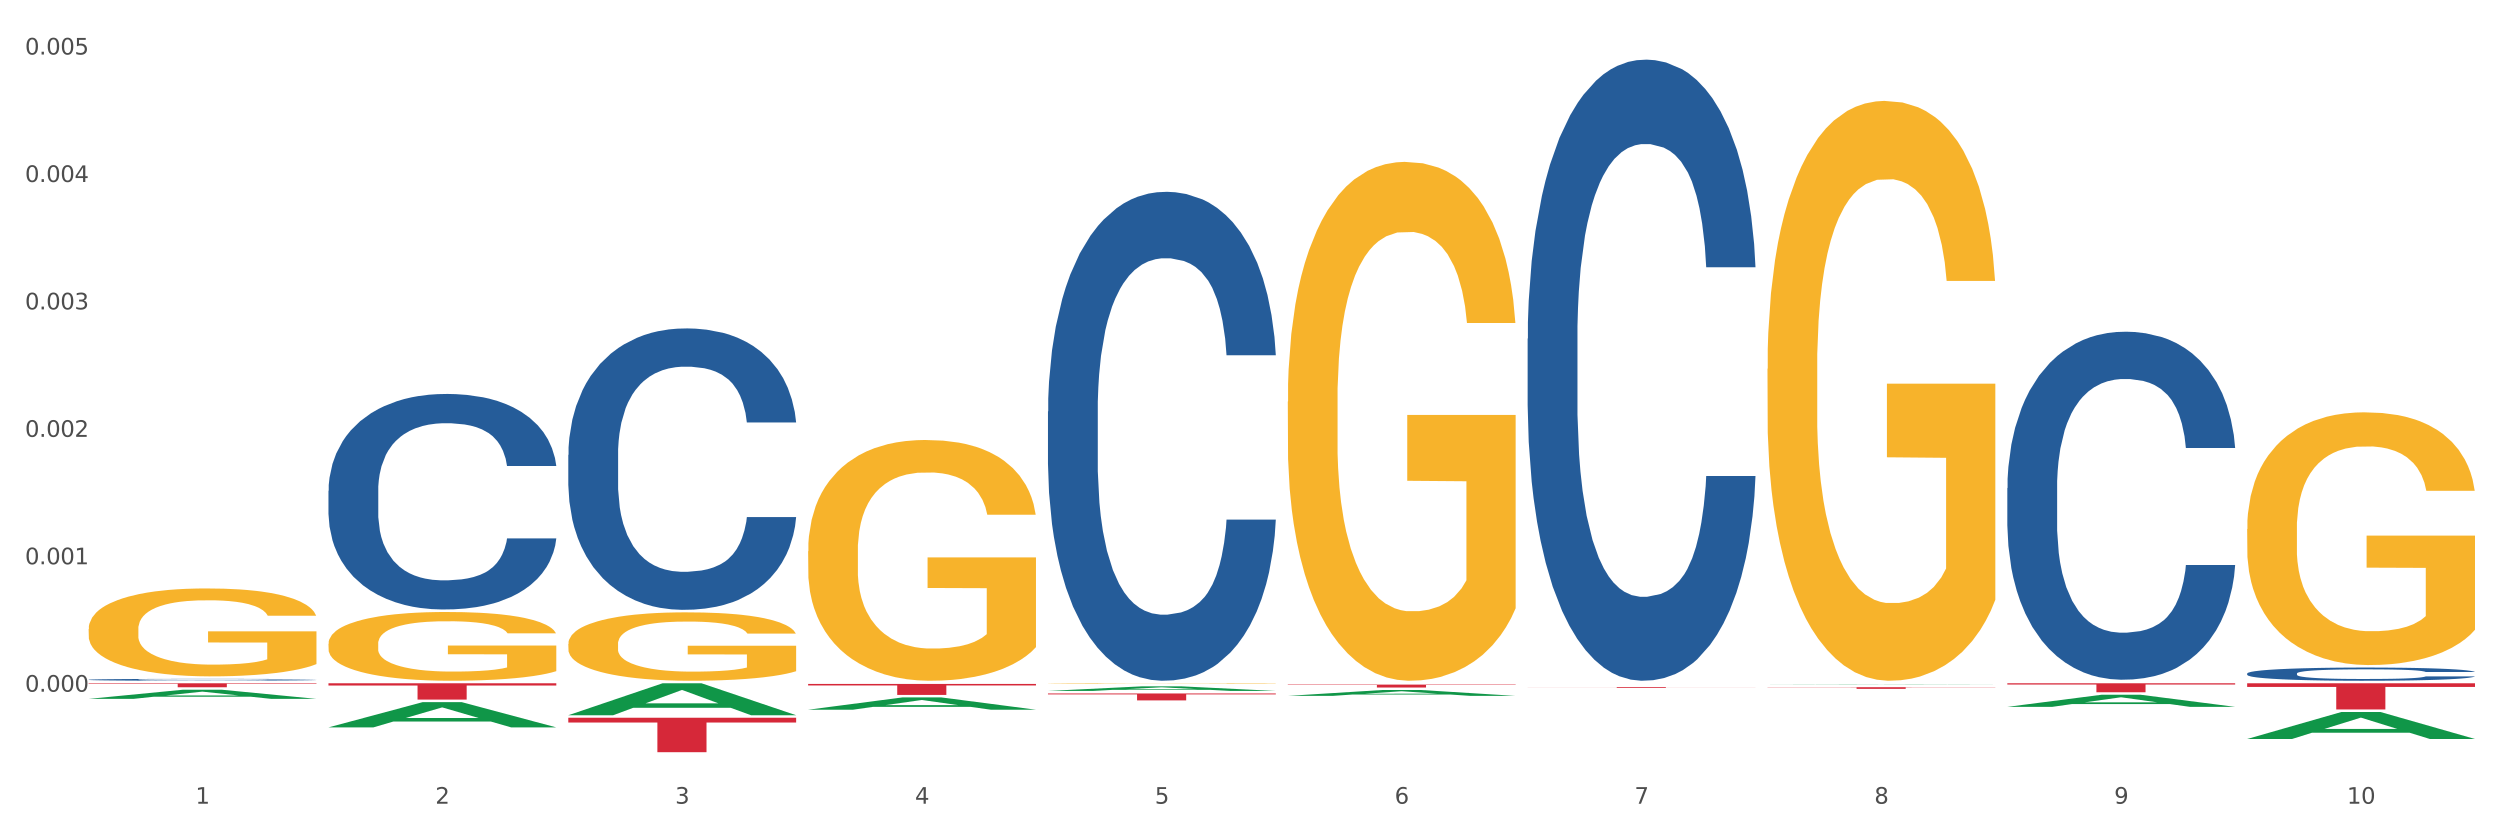
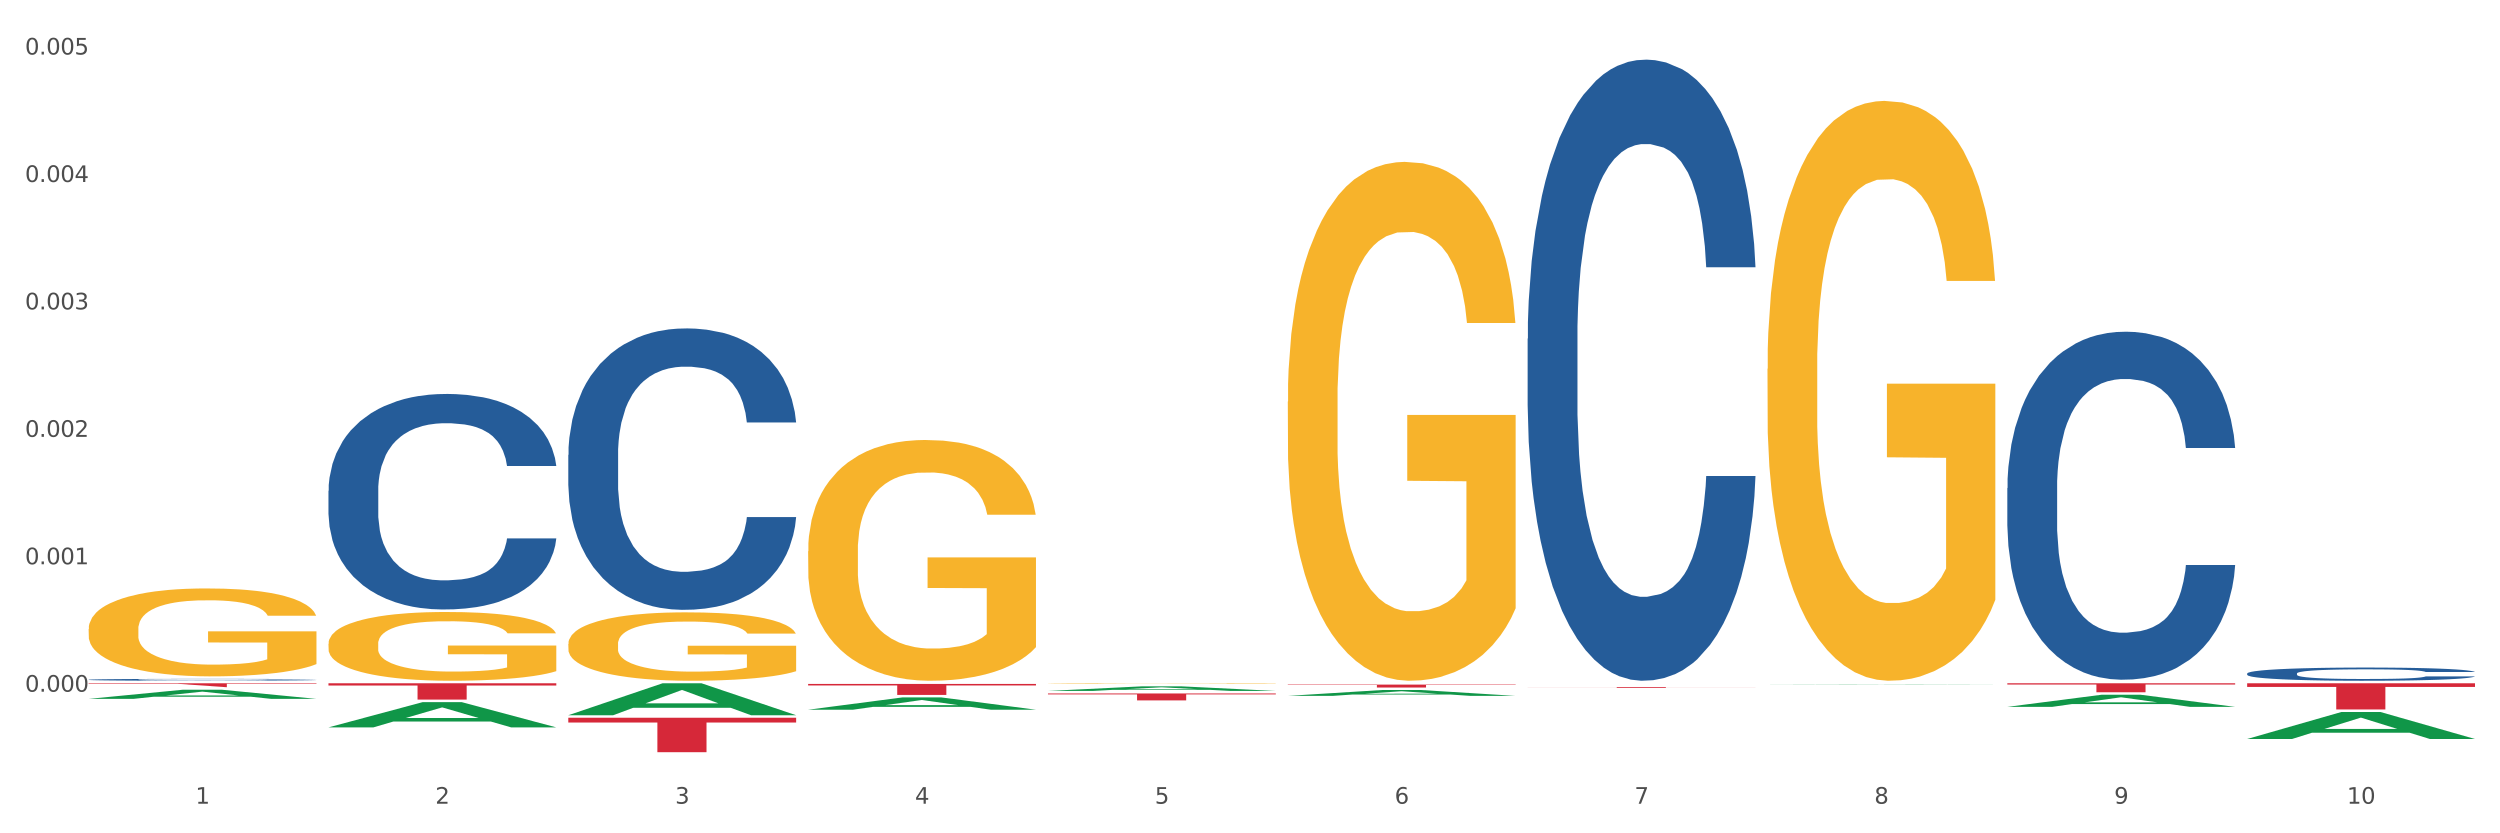
<svg xmlns="http://www.w3.org/2000/svg" xmlns:xlink="http://www.w3.org/1999/xlink" width="1080pt" height="360pt" viewBox="0 0 1080 360" version="1.1">
  <rect x="0" y="0" width="1080" height="360" fill="#333333" stroke="none" />
  <defs>
    <style type="text/css">*{stroke-linejoin: round; stroke-linecap: butt}</style>
  </defs>
  <g id="figure_1">
    <g id="patch_1">
      <path d="M 0 360  L 1080 360  L 1080 0  L 0 0  z " style="fill: #ffffff; stroke: #ffffff; stroke-linejoin: miter" />
    </g>
    <g id="axes_1">
      <g id="matplotlib.axis_1">
        <g id="xtick_1">
          <g id="text_1">
            <g style="fill: #4d4d4d" transform="translate(84.444 347.204) scale(0.096 -0.096)">
              <defs>
                <path id="DejaVuSans-31" d="M 794 531  L 1825 531  L 1825 4091  L 703 3866  L 703 4441  L 1819 4666  L 2450 4666  L 2450 531  L 3481 531  L 3481 0  L 794 0  L 794 531  z " transform="scale(0.016)" />
              </defs>
              <use xlink:href="#DejaVuSans-31" />
            </g>
          </g>
        </g>
        <g id="xtick_2">
          <g id="text_2">
            <g style="fill: #4d4d4d" transform="translate(188.053 347.204) scale(0.096 -0.096)">
              <defs>
                <path id="DejaVuSans-32" d="M 1228 531  L 3431 531  L 3431 0  L 469 0  L 469 531  Q 828 903 1448 1529  Q 2069 2156 2228 2338  Q 2531 2678 2651 2914  Q 2772 3150 2772 3378  Q 2772 3750 2511 3984  Q 2250 4219 1831 4219  Q 1534 4219 1204 4116  Q 875 4013 500 3803  L 500 4441  Q 881 4594 1212 4672  Q 1544 4750 1819 4750  Q 2544 4750 2975 4387  Q 3406 4025 3406 3419  Q 3406 3131 3298 2873  Q 3191 2616 2906 2266  Q 2828 2175 2409 1742  Q 1991 1309 1228 531  z " transform="scale(0.016)" />
              </defs>
              <use xlink:href="#DejaVuSans-32" />
            </g>
          </g>
        </g>
        <g id="xtick_3">
          <g id="text_3">
            <g style="fill: #4d4d4d" transform="translate(291.663 347.204) scale(0.096 -0.096)">
              <defs>
                <path id="DejaVuSans-33" d="M 2597 2516  Q 3050 2419 3304 2112  Q 3559 1806 3559 1356  Q 3559 666 3084 287  Q 2609 -91 1734 -91  Q 1441 -91 1130 -33  Q 819 25 488 141  L 488 750  Q 750 597 1062 519  Q 1375 441 1716 441  Q 2309 441 2620 675  Q 2931 909 2931 1356  Q 2931 1769 2642 2001  Q 2353 2234 1838 2234  L 1294 2234  L 1294 2753  L 1863 2753  Q 2328 2753 2575 2939  Q 2822 3125 2822 3475  Q 2822 3834 2567 4026  Q 2313 4219 1838 4219  Q 1578 4219 1281 4162  Q 984 4106 628 3988  L 628 4550  Q 988 4650 1302 4700  Q 1616 4750 1894 4750  Q 2613 4750 3031 4423  Q 3450 4097 3450 3541  Q 3450 3153 3228 2886  Q 3006 2619 2597 2516  z " transform="scale(0.016)" />
              </defs>
              <use xlink:href="#DejaVuSans-33" />
            </g>
          </g>
        </g>
        <g id="xtick_4">
          <g id="text_4">
            <g style="fill: #4d4d4d" transform="translate(395.273 347.204) scale(0.096 -0.096)">
              <defs>
                <path id="DejaVuSans-34" d="M 2419 4116  L 825 1625  L 2419 1625  L 2419 4116  z M 2253 4666  L 3047 4666  L 3047 1625  L 3713 1625  L 3713 1100  L 3047 1100  L 3047 0  L 2419 0  L 2419 1100  L 313 1100  L 313 1709  L 2253 4666  z " transform="scale(0.016)" />
              </defs>
              <use xlink:href="#DejaVuSans-34" />
            </g>
          </g>
        </g>
        <g id="xtick_5">
          <g id="text_5">
            <g style="fill: #4d4d4d" transform="translate(498.883 347.204) scale(0.096 -0.096)">
              <defs>
                <path id="DejaVuSans-35" d="M 691 4666  L 3169 4666  L 3169 4134  L 1269 4134  L 1269 2991  Q 1406 3038 1543 3061  Q 1681 3084 1819 3084  Q 2600 3084 3056 2656  Q 3513 2228 3513 1497  Q 3513 744 3044 326  Q 2575 -91 1722 -91  Q 1428 -91 1123 -41  Q 819 9 494 109  L 494 744  Q 775 591 1075 516  Q 1375 441 1709 441  Q 2250 441 2565 725  Q 2881 1009 2881 1497  Q 2881 1984 2565 2268  Q 2250 2553 1709 2553  Q 1456 2553 1204 2497  Q 953 2441 691 2322  L 691 4666  z " transform="scale(0.016)" />
              </defs>
              <use xlink:href="#DejaVuSans-35" />
            </g>
          </g>
        </g>
        <g id="xtick_6">
          <g id="text_6">
            <g style="fill: #4d4d4d" transform="translate(602.492 347.204) scale(0.096 -0.096)">
              <defs>
                <path id="DejaVuSans-36" d="M 2113 2584  Q 1688 2584 1439 2293  Q 1191 2003 1191 1497  Q 1191 994 1439 701  Q 1688 409 2113 409  Q 2538 409 2786 701  Q 3034 994 3034 1497  Q 3034 2003 2786 2293  Q 2538 2584 2113 2584  z M 3366 4563  L 3366 3988  Q 3128 4100 2886 4159  Q 2644 4219 2406 4219  Q 1781 4219 1451 3797  Q 1122 3375 1075 2522  Q 1259 2794 1537 2939  Q 1816 3084 2150 3084  Q 2853 3084 3261 2657  Q 3669 2231 3669 1497  Q 3669 778 3244 343  Q 2819 -91 2113 -91  Q 1303 -91 875 529  Q 447 1150 447 2328  Q 447 3434 972 4092  Q 1497 4750 2381 4750  Q 2619 4750 2861 4703  Q 3103 4656 3366 4563  z " transform="scale(0.016)" />
              </defs>
              <use xlink:href="#DejaVuSans-36" />
            </g>
          </g>
        </g>
        <g id="xtick_7">
          <g id="text_7">
            <g style="fill: #4d4d4d" transform="translate(706.102 347.204) scale(0.096 -0.096)">
              <defs>
                <path id="DejaVuSans-37" d="M 525 4666  L 3525 4666  L 3525 4397  L 1831 0  L 1172 0  L 2766 4134  L 525 4134  L 525 4666  z " transform="scale(0.016)" />
              </defs>
              <use xlink:href="#DejaVuSans-37" />
            </g>
          </g>
        </g>
        <g id="xtick_8">
          <g id="text_8">
            <g style="fill: #4d4d4d" transform="translate(809.712 347.204) scale(0.096 -0.096)">
              <defs>
                <path id="DejaVuSans-38" d="M 2034 2216  Q 1584 2216 1326 1975  Q 1069 1734 1069 1313  Q 1069 891 1326 650  Q 1584 409 2034 409  Q 2484 409 2743 651  Q 3003 894 3003 1313  Q 3003 1734 2745 1975  Q 2488 2216 2034 2216  z M 1403 2484  Q 997 2584 770 2862  Q 544 3141 544 3541  Q 544 4100 942 4425  Q 1341 4750 2034 4750  Q 2731 4750 3128 4425  Q 3525 4100 3525 3541  Q 3525 3141 3298 2862  Q 3072 2584 2669 2484  Q 3125 2378 3379 2068  Q 3634 1759 3634 1313  Q 3634 634 3220 271  Q 2806 -91 2034 -91  Q 1263 -91 848 271  Q 434 634 434 1313  Q 434 1759 690 2068  Q 947 2378 1403 2484  z M 1172 3481  Q 1172 3119 1398 2916  Q 1625 2713 2034 2713  Q 2441 2713 2670 2916  Q 2900 3119 2900 3481  Q 2900 3844 2670 4047  Q 2441 4250 2034 4250  Q 1625 4250 1398 4047  Q 1172 3844 1172 3481  z " transform="scale(0.016)" />
              </defs>
              <use xlink:href="#DejaVuSans-38" />
            </g>
          </g>
        </g>
        <g id="xtick_9">
          <g id="text_9">
            <g style="fill: #4d4d4d" transform="translate(913.322 347.204) scale(0.096 -0.096)">
              <defs>
                <path id="DejaVuSans-39" d="M 703 97  L 703 672  Q 941 559 1184 500  Q 1428 441 1663 441  Q 2288 441 2617 861  Q 2947 1281 2994 2138  Q 2813 1869 2534 1725  Q 2256 1581 1919 1581  Q 1219 1581 811 2004  Q 403 2428 403 3163  Q 403 3881 828 4315  Q 1253 4750 1959 4750  Q 2769 4750 3195 4129  Q 3622 3509 3622 2328  Q 3622 1225 3098 567  Q 2575 -91 1691 -91  Q 1453 -91 1209 -44  Q 966 3 703 97  z M 1959 2075  Q 2384 2075 2632 2365  Q 2881 2656 2881 3163  Q 2881 3666 2632 3958  Q 2384 4250 1959 4250  Q 1534 4250 1286 3958  Q 1038 3666 1038 3163  Q 1038 2656 1286 2365  Q 1534 2075 1959 2075  z " transform="scale(0.016)" />
              </defs>
              <use xlink:href="#DejaVuSans-39" />
            </g>
          </g>
        </g>
        <g id="xtick_10">
          <g id="text_10">
            <g style="fill: #4d4d4d" transform="translate(1013.877 347.204) scale(0.096 -0.096)">
              <defs>
                <path id="DejaVuSans-30" d="M 2034 4250  Q 1547 4250 1301 3770  Q 1056 3291 1056 2328  Q 1056 1369 1301 889  Q 1547 409 2034 409  Q 2525 409 2770 889  Q 3016 1369 3016 2328  Q 3016 3291 2770 3770  Q 2525 4250 2034 4250  z M 2034 4750  Q 2819 4750 3233 4129  Q 3647 3509 3647 2328  Q 3647 1150 3233 529  Q 2819 -91 2034 -91  Q 1250 -91 836 529  Q 422 1150 422 2328  Q 422 3509 836 4129  Q 1250 4750 2034 4750  z " transform="scale(0.016)" />
              </defs>
              <use xlink:href="#DejaVuSans-31" />
              <use xlink:href="#DejaVuSans-30" transform="translate(63.623 0)" />
            </g>
          </g>
        </g>
        <g id="xtick_11" />
        <g id="xtick_12" />
        <g id="xtick_13" />
        <g id="xtick_14" />
        <g id="xtick_15" />
        <g id="xtick_16" />
        <g id="xtick_17" />
        <g id="xtick_18" />
        <g id="xtick_19" />
      </g>
      <g id="matplotlib.axis_2">
        <g id="ytick_1">
          <g id="text_11">
            <g style="fill: #4d4d4d" transform="translate(10.8 298.817) scale(0.096 -0.096)">
              <defs>
                <path id="DejaVuSans-2e" d="M 684 794  L 1344 794  L 1344 0  L 684 0  L 684 794  z " transform="scale(0.016)" />
              </defs>
              <use xlink:href="#DejaVuSans-30" />
              <use xlink:href="#DejaVuSans-2e" transform="translate(63.623 0)" />
              <use xlink:href="#DejaVuSans-30" transform="translate(95.41 0)" />
              <use xlink:href="#DejaVuSans-30" transform="translate(159.033 0)" />
              <use xlink:href="#DejaVuSans-30" transform="translate(222.656 0)" />
            </g>
          </g>
        </g>
        <g id="ytick_2">
          <g id="text_12">
            <g style="fill: #4d4d4d" transform="translate(10.8 243.766) scale(0.096 -0.096)">
              <use xlink:href="#DejaVuSans-30" />
              <use xlink:href="#DejaVuSans-2e" transform="translate(63.623 0)" />
              <use xlink:href="#DejaVuSans-30" transform="translate(95.41 0)" />
              <use xlink:href="#DejaVuSans-30" transform="translate(159.033 0)" />
              <use xlink:href="#DejaVuSans-31" transform="translate(222.656 0)" />
            </g>
          </g>
        </g>
        <g id="ytick_3">
          <g id="text_13">
            <g style="fill: #4d4d4d" transform="translate(10.8 188.714) scale(0.096 -0.096)">
              <use xlink:href="#DejaVuSans-30" />
              <use xlink:href="#DejaVuSans-2e" transform="translate(63.623 0)" />
              <use xlink:href="#DejaVuSans-30" transform="translate(95.41 0)" />
              <use xlink:href="#DejaVuSans-30" transform="translate(159.033 0)" />
              <use xlink:href="#DejaVuSans-32" transform="translate(222.656 0)" />
            </g>
          </g>
        </g>
        <g id="ytick_4">
          <g id="text_14">
            <g style="fill: #4d4d4d" transform="translate(10.8 133.663) scale(0.096 -0.096)">
              <use xlink:href="#DejaVuSans-30" />
              <use xlink:href="#DejaVuSans-2e" transform="translate(63.623 0)" />
              <use xlink:href="#DejaVuSans-30" transform="translate(95.41 0)" />
              <use xlink:href="#DejaVuSans-30" transform="translate(159.033 0)" />
              <use xlink:href="#DejaVuSans-33" transform="translate(222.656 0)" />
            </g>
          </g>
        </g>
        <g id="ytick_5">
          <g id="text_15">
            <g style="fill: #4d4d4d" transform="translate(10.8 78.612) scale(0.096 -0.096)">
              <use xlink:href="#DejaVuSans-30" />
              <use xlink:href="#DejaVuSans-2e" transform="translate(63.623 0)" />
              <use xlink:href="#DejaVuSans-30" transform="translate(95.41 0)" />
              <use xlink:href="#DejaVuSans-30" transform="translate(159.033 0)" />
              <use xlink:href="#DejaVuSans-34" transform="translate(222.656 0)" />
            </g>
          </g>
        </g>
        <g id="ytick_6">
          <g id="text_16">
            <g style="fill: #4d4d4d" transform="translate(10.8 23.561) scale(0.096 -0.096)">
              <use xlink:href="#DejaVuSans-30" />
              <use xlink:href="#DejaVuSans-2e" transform="translate(63.623 0)" />
              <use xlink:href="#DejaVuSans-30" transform="translate(95.41 0)" />
              <use xlink:href="#DejaVuSans-30" transform="translate(159.033 0)" />
              <use xlink:href="#DejaVuSans-35" transform="translate(222.656 0)" />
            </g>
          </g>
        </g>
        <g id="ytick_7" />
        <g id="ytick_8" />
        <g id="ytick_9" />
        <g id="ytick_10" />
        <g id="ytick_11" />
        <g id="ytick_12" />
      </g>
      <g id="PolyCollection_1">
        <path d="M 38.283 301.908  L 38.384 301.904  L 78.974 297.966  L 95.818 297.963  L 136.712 301.915  L 117.229 301.915  L 108.401 300.995  L 66.493 300.995  L 66.188 301.01  L 57.664 301.915  L 38.283 301.915  L 38.283 301.908  L 71.769 300.446  L 103.125 300.442  L 87.599 298.805  L 87.396 298.798  L 87.193 298.809  L 71.668 300.442  L 71.769 300.446  L 38.283 301.908  z " clip-path="url(#p3098b83e15)" style="fill: #109648" />
        <path d="M 245.502 196.5  L 245.619 196.389  L 245.619 193.28  L 245.968 189.06  L 247.248 181.288  L 248.877 175.403  L 251.669 168.519  L 253.181 165.632  L 255.159 162.412  L 259.231 157.194  L 263.885 152.752  L 267.143 150.309  L 269.586 148.755  L 275.055 145.979  L 278.196 144.758  L 281.454 143.758  L 284.246 143.092  L 288.9 142.315  L 292.623 141.982  L 296.928 141.871  L 300.534 141.982  L 305.305 142.426  L 312.285 143.758  L 314.961 144.536  L 318.568 145.868  L 322.291 147.645  L 325.316 149.421  L 328.807 151.975  L 332.413 155.306  L 335.904 159.525  L 338.347 163.411  L 340.325 167.52  L 342.07 172.516  L 343.35 177.957  L 343.932 182.509  L 322.64 182.509  L 322.059 178.401  L 320.895 173.96  L 319.732 170.962  L 318.452 168.519  L 316.474 165.743  L 314.729 163.967  L 311.82 161.857  L 309.144 160.525  L 306.934 159.747  L 304.258 159.081  L 298.557 158.415  L 294.484 158.415  L 291.925 158.637  L 288.783 159.192  L 286.107 159.969  L 282.966 161.302  L 280.523 162.745  L 278.08 164.633  L 276.683 165.965  L 274.589 168.408  L 273.193 170.407  L 271.331 173.849  L 270.284 176.291  L 268.423 182.62  L 267.608 187.284  L 267.259 190.504  L 267.027 194.057  L 267.027 211.378  L 267.725 219.151  L 268.306 222.482  L 269.237 226.257  L 270.982 231.142  L 273.542 235.917  L 276.218 239.359  L 278.429 241.468  L 280.523 243.023  L 282.617 244.244  L 285.177 245.355  L 287.271 246.021  L 290.412 246.687  L 294.135 247.02  L 297.044 247.02  L 302.978 246.465  L 305.654 245.91  L 308.213 245.132  L 311.006 243.911  L 313.216 242.579  L 314.496 241.579  L 316.59 239.47  L 318.219 237.249  L 319.615 234.695  L 320.546 232.475  L 321.593 229.144  L 322.408 225.368  L 322.64 223.37  L 343.932 223.37  L 343.466 227.367  L 342.652 231.253  L 341.023 236.472  L 339.743 239.47  L 337.765 243.134  L 335.671 246.243  L 332.762 249.685  L 330.087 252.239  L 327.294 254.459  L 324.269 256.458  L 318.801 259.234  L 316.823 260.011  L 312.635 261.343  L 309.377 262.121  L 304.607 262.898  L 299.72 263.342  L 294.601 263.453  L 290.063 263.231  L 285.06 262.565  L 281.919 261.899  L 278.429 260.899  L 274.356 259.345  L 270.517 257.457  L 266.91 255.237  L 263.536 252.683  L 260.395 249.796  L 256.323 245.021  L 253.298 240.358  L 251.087 236.028  L 249.575 232.364  L 248.062 227.7  L 247.248 224.48  L 245.968 216.708  L 245.502 209.491  L 245.502 196.5  z " clip-path="url(#p3098b83e15)" style="fill: #255c99" />
-         <path d="M 452.722 177.771  L 452.838 177.578  L 452.838 172.177  L 453.187 164.846  L 454.467 151.343  L 456.096 141.119  L 458.888 129.159  L 460.401 124.143  L 462.379 118.549  L 466.451 109.483  L 471.105 101.767  L 474.362 97.523  L 476.806 94.822  L 482.274 89.999  L 485.415 87.878  L 488.673 86.141  L 491.465 84.984  L 496.119 83.634  L 499.842 83.055  L 504.147 82.862  L 507.754 83.055  L 512.524 83.827  L 519.505 86.141  L 522.181 87.492  L 525.788 89.807  L 529.511 92.893  L 532.536 95.979  L 536.026 100.416  L 539.633 106.203  L 543.123 113.534  L 545.567 120.285  L 547.545 127.423  L 549.29 136.104  L 550.57 145.556  L 551.151 153.465  L 529.86 153.465  L 529.278 146.327  L 528.115 138.611  L 526.951 133.403  L 525.671 129.159  L 523.693 124.336  L 521.948 121.25  L 519.04 117.585  L 516.364 115.27  L 514.153 113.92  L 511.477 112.762  L 505.776 111.605  L 501.704 111.605  L 499.144 111.991  L 496.003 112.955  L 493.327 114.305  L 490.186 116.62  L 487.742 119.128  L 485.299 122.407  L 483.903 124.722  L 481.809 128.966  L 480.412 132.438  L 478.551 138.418  L 477.504 142.662  L 475.642 153.658  L 474.828 161.76  L 474.479 167.354  L 474.246 173.527  L 474.246 203.62  L 474.944 217.123  L 475.526 222.91  L 476.457 229.469  L 478.202 237.957  L 480.762 246.252  L 483.438 252.232  L 485.648 255.897  L 487.742 258.598  L 489.837 260.72  L 492.396 262.649  L 494.49 263.806  L 497.632 264.963  L 501.355 265.542  L 504.264 265.542  L 510.197 264.578  L 512.873 263.613  L 515.433 262.263  L 518.225 260.141  L 520.436 257.826  L 521.716 256.09  L 523.81 252.425  L 525.439 248.567  L 526.835 244.13  L 527.766 240.272  L 528.813 234.485  L 529.627 227.926  L 529.86 224.454  L 551.151 224.454  L 550.686 231.398  L 549.871 238.15  L 548.243 247.216  L 546.963 252.425  L 544.985 258.791  L 542.891 264.192  L 539.982 270.172  L 537.306 274.609  L 534.514 278.467  L 531.489 281.939  L 526.02 286.762  L 524.042 288.112  L 519.854 290.427  L 516.596 291.777  L 511.826 293.127  L 506.94 293.899  L 501.82 294.092  L 497.283 293.706  L 492.28 292.549  L 489.138 291.391  L 485.648 289.655  L 481.576 286.955  L 477.737 283.675  L 474.13 279.817  L 470.756 275.38  L 467.614 270.365  L 463.542 262.07  L 460.517 253.968  L 458.307 246.445  L 456.794 240.079  L 455.282 231.977  L 454.467 226.383  L 453.187 212.879  L 452.722 200.341  L 452.722 177.771  z " clip-path="url(#p3098b83e15)" style="fill: #255c99" />
        <path d="M 659.941 146.325  L 660.058 146.08  L 660.058 139.219  L 660.407 129.907  L 661.687 112.753  L 663.316 99.765  L 666.108 84.572  L 667.62 78.201  L 669.598 71.094  L 673.67 59.577  L 678.324 49.775  L 681.582 44.383  L 684.025 40.953  L 689.494 34.826  L 692.635 32.131  L 695.893 29.925  L 698.685 28.455  L 703.339 26.74  L 707.062 26.005  L 711.367 25.759  L 714.973 26.005  L 719.744 26.985  L 726.724 29.925  L 729.4 31.641  L 733.007 34.581  L 736.73 38.502  L 739.755 42.423  L 743.246 48.059  L 746.852 55.411  L 750.343 64.723  L 752.786 73.3  L 754.764 82.367  L 756.509 93.394  L 757.789 105.402  L 758.371 115.449  L 737.079 115.449  L 736.498 106.382  L 735.334 96.58  L 734.171 89.963  L 732.891 84.572  L 730.913 78.446  L 729.168 74.525  L 726.259 69.869  L 723.583 66.928  L 721.373 65.213  L 718.697 63.743  L 712.996 62.272  L 708.923 62.272  L 706.364 62.762  L 703.222 63.988  L 700.546 65.703  L 697.405 68.644  L 694.962 71.829  L 692.519 75.995  L 691.122 78.936  L 689.028 84.327  L 687.632 88.738  L 685.77 96.335  L 684.723 101.726  L 682.862 115.694  L 682.047 125.986  L 681.698 133.093  L 681.466 140.934  L 681.466 179.162  L 682.164 196.316  L 682.745 203.668  L 683.676 211.999  L 685.421 222.782  L 687.981 233.319  L 690.657 240.916  L 692.868 245.572  L 694.962 249.002  L 697.056 251.698  L 699.616 254.148  L 701.71 255.619  L 704.851 257.089  L 708.574 257.824  L 711.483 257.824  L 717.417 256.599  L 720.093 255.374  L 722.652 253.658  L 725.445 250.963  L 727.655 248.022  L 728.935 245.817  L 731.029 241.161  L 732.658 236.26  L 734.054 230.623  L 734.985 225.722  L 736.032 218.371  L 736.847 210.039  L 737.079 205.628  L 758.371 205.628  L 757.905 214.45  L 757.091 223.027  L 755.462 234.544  L 754.182 241.161  L 752.204 249.247  L 750.11 256.109  L 747.201 263.706  L 744.526 269.342  L 741.733 274.243  L 738.708 278.654  L 733.24 284.78  L 731.262 286.495  L 727.074 289.436  L 723.816 291.151  L 719.046 292.867  L 714.159 293.847  L 709.04 294.092  L 704.502 293.602  L 699.499 292.132  L 696.358 290.661  L 692.868 288.456  L 688.795 285.025  L 684.956 280.859  L 681.349 275.958  L 677.975 270.322  L 674.834 263.951  L 670.762 253.413  L 667.737 243.121  L 665.526 233.564  L 664.014 225.477  L 662.501 215.185  L 661.687 208.079  L 660.407 190.925  L 659.941 174.996  L 659.941 146.325  z " clip-path="url(#p3098b83e15)" style="fill: #255c99" />
        <path d="M 867.161 210.851  L 867.277 210.713  L 867.277 206.869  L 867.626 201.651  L 868.906 192.04  L 870.535 184.762  L 873.327 176.249  L 874.84 172.679  L 876.818 168.697  L 880.89 162.244  L 885.544 156.752  L 888.801 153.731  L 891.245 151.809  L 896.713 148.376  L 899.854 146.866  L 903.112 145.63  L 905.904 144.806  L 910.558 143.845  L 914.281 143.433  L 918.586 143.296  L 922.193 143.433  L 926.963 143.982  L 933.944 145.63  L 936.62 146.591  L 940.227 148.239  L 943.95 150.436  L 946.975 152.633  L 950.465 155.791  L 954.072 159.91  L 957.562 165.127  L 960.006 169.933  L 961.984 175.014  L 963.729 181.192  L 965.009 187.92  L 965.59 193.55  L 944.299 193.55  L 943.717 188.47  L 942.554 182.977  L 941.39 179.27  L 940.11 176.249  L 938.132 172.817  L 936.387 170.62  L 933.479 168.011  L 930.803 166.363  L 928.592 165.402  L 925.916 164.578  L 920.215 163.754  L 916.143 163.754  L 913.583 164.029  L 910.442 164.716  L 907.766 165.677  L 904.625 167.324  L 902.181 169.109  L 899.738 171.444  L 898.342 173.091  L 896.248 176.112  L 894.851 178.584  L 892.99 182.84  L 891.943 185.861  L 890.081 193.687  L 889.267 199.454  L 888.918 203.436  L 888.685 207.83  L 888.685 229.25  L 889.383 238.861  L 889.965 242.981  L 890.896 247.649  L 892.641 253.69  L 895.201 259.595  L 897.877 263.851  L 900.087 266.46  L 902.181 268.382  L 904.276 269.893  L 906.835 271.266  L 908.929 272.09  L 912.071 272.913  L 915.794 273.325  L 918.703 273.325  L 924.636 272.639  L 927.312 271.952  L 929.872 270.991  L 932.664 269.481  L 934.875 267.833  L 936.155 266.597  L 938.249 263.989  L 939.878 261.242  L 941.274 258.084  L 942.205 255.338  L 943.252 251.219  L 944.066 246.551  L 944.299 244.079  L 965.59 244.079  L 965.125 249.022  L 964.31 253.828  L 962.682 260.281  L 961.402 263.989  L 959.424 268.52  L 957.33 272.364  L 954.421 276.621  L 951.745 279.779  L 948.953 282.525  L 945.928 284.996  L 940.459 288.429  L 938.481 289.39  L 934.293 291.038  L 931.035 291.999  L 926.265 292.96  L 921.379 293.51  L 916.259 293.647  L 911.722 293.372  L 906.719 292.548  L 903.577 291.725  L 900.087 290.489  L 896.015 288.566  L 892.176 286.232  L 888.569 283.486  L 885.195 280.328  L 882.053 276.758  L 877.981 270.854  L 874.956 265.087  L 872.746 259.732  L 871.233 255.201  L 869.721 249.434  L 868.906 245.452  L 867.626 235.841  L 867.161 226.916  L 867.161 210.851  z " clip-path="url(#p3098b83e15)" style="fill: #255c99" />
        <path d="M 970.771 290.948  L 970.887 290.943  L 970.887 290.797  L 971.236 290.599  L 972.516 290.234  L 974.145 289.958  L 976.937 289.635  L 978.45 289.499  L 980.428 289.348  L 984.5 289.103  L 989.154 288.894  L 992.411 288.78  L 994.854 288.707  L 1000.323 288.576  L 1003.464 288.519  L 1006.722 288.472  L 1009.514 288.441  L 1014.168 288.404  L 1017.891 288.389  L 1022.196 288.383  L 1025.803 288.389  L 1030.573 288.409  L 1037.554 288.472  L 1040.23 288.508  L 1043.836 288.571  L 1047.56 288.654  L 1050.585 288.738  L 1054.075 288.858  L 1057.682 289.014  L 1061.172 289.212  L 1063.615 289.395  L 1065.593 289.588  L 1067.338 289.822  L 1068.618 290.078  L 1069.2 290.291  L 1047.909 290.291  L 1047.327 290.099  L 1046.163 289.89  L 1045 289.749  L 1043.72 289.635  L 1041.742 289.504  L 1039.997 289.421  L 1037.088 289.322  L 1034.412 289.259  L 1032.202 289.223  L 1029.526 289.191  L 1023.825 289.16  L 1019.753 289.16  L 1017.193 289.171  L 1014.052 289.197  L 1011.376 289.233  L 1008.234 289.296  L 1005.791 289.363  L 1003.348 289.452  L 1001.952 289.515  L 999.857 289.629  L 998.461 289.723  L 996.6 289.885  L 995.553 290  L 993.691 290.297  L 992.877 290.516  L 992.528 290.667  L 992.295 290.834  L 992.295 291.647  L 992.993 292.012  L 993.575 292.168  L 994.505 292.346  L 996.251 292.575  L 998.81 292.799  L 1001.486 292.961  L 1003.697 293.06  L 1005.791 293.133  L 1007.885 293.19  L 1010.445 293.242  L 1012.539 293.274  L 1015.681 293.305  L 1019.404 293.32  L 1022.312 293.32  L 1028.246 293.294  L 1030.922 293.268  L 1033.482 293.232  L 1036.274 293.174  L 1038.484 293.112  L 1039.764 293.065  L 1041.859 292.966  L 1043.487 292.862  L 1044.884 292.742  L 1045.814 292.637  L 1046.861 292.481  L 1047.676 292.304  L 1047.909 292.21  L 1069.2 292.21  L 1068.735 292.398  L 1067.92 292.58  L 1066.291 292.825  L 1065.012 292.966  L 1063.034 293.138  L 1060.939 293.284  L 1058.031 293.446  L 1055.355 293.565  L 1052.562 293.67  L 1049.537 293.764  L 1044.069 293.894  L 1042.091 293.93  L 1037.903 293.993  L 1034.645 294.029  L 1029.875 294.066  L 1024.988 294.087  L 1019.869 294.092  L 1015.332 294.082  L 1010.329 294.05  L 1007.187 294.019  L 1003.697 293.972  L 999.625 293.899  L 995.785 293.81  L 992.179 293.706  L 988.804 293.586  L 985.663 293.451  L 981.591 293.227  L 978.566 293.008  L 976.355 292.804  L 974.843 292.632  L 973.33 292.413  L 972.516 292.262  L 971.236 291.897  L 970.771 291.558  L 970.771 290.948  z " clip-path="url(#p3098b83e15)" style="fill: #255c99" />
        <path d="M 38.283 271.76  L 38.399 271.725  L 38.399 270.476  L 38.632 269.4  L 39.794 266.798  L 41.537 264.647  L 42.815 263.503  L 44.093 262.566  L 45.604 261.629  L 47.464 260.658  L 50.834 259.235  L 52.925 258.507  L 55.482 257.744  L 60.13 256.633  L 63.5 256.009  L 66.987 255.488  L 72.681 254.864  L 76.4 254.586  L 80.351 254.378  L 85.115 254.24  L 88.718 254.205  L 96.62 254.309  L 103.36 254.621  L 106.614 254.864  L 110.798 255.28  L 113.006 255.558  L 116.608 256.113  L 120.327 256.841  L 122.883 257.466  L 126.718 258.646  L 129.623 259.825  L 132.296 261.282  L 133.691 262.288  L 134.737 263.225  L 135.666 264.3  L 136.596 266  L 115.678 266  L 114.865 264.786  L 113.587 263.641  L 111.727 262.531  L 110.1 261.837  L 107.311 260.97  L 104.755 260.415  L 102.082 259.999  L 98.828 259.652  L 96.271 259.478  L 92.669 259.339  L 85.58 259.374  L 80.816 259.652  L 77.562 259.999  L 75.47 260.311  L 73.611 260.658  L 71.519 261.143  L 69.078 261.872  L 67.335 262.531  L 65.592 263.364  L 64.198 264.196  L 62.919 265.168  L 61.873 266.209  L 61.06 267.284  L 60.363 268.602  L 59.782 270.788  L 59.782 275.541  L 60.014 276.617  L 60.595 278.039  L 61.292 279.114  L 62.455 280.398  L 63.5 281.265  L 65.476 282.514  L 67.684 283.555  L 69.427 284.214  L 71.17 284.769  L 74.192 285.533  L 77.562 286.157  L 80.467 286.539  L 84.418 286.886  L 87.091 287.024  L 89.415 287.094  L 95.109 287.094  L 99.177 286.99  L 103.709 286.747  L 107.195 286.435  L 110.1 286.053  L 113.354 285.429  L 115.446 284.839  L 115.446 277.588  L 89.88 277.553  L 89.88 272.731  L 136.712 272.731  L 136.712 286.886  L 134.737 287.614  L 132.529 288.273  L 130.205 288.863  L 126.718 289.592  L 122.535 290.286  L 118.816 290.771  L 114.865 291.188  L 110.217 291.569  L 104.174 291.916  L 100.455 292.055  L 95.807 292.159  L 90.345 292.194  L 85.58 292.124  L 80.932 291.951  L 76.051 291.639  L 71.286 291.188  L 67.684 290.737  L 64.081 290.182  L 60.247 289.453  L 57.225 288.759  L 54.901 288.135  L 52.344 287.337  L 49.555 286.296  L 47.464 285.359  L 45.604 284.388  L 43.629 283.139  L 42.234 282.063  L 40.84 280.71  L 40.026 279.704  L 39.096 278.143  L 38.399 275.957  L 38.283 271.76  z " clip-path="url(#p3098b83e15)" style="fill: #f7b32b" />
        <path d="M 141.893 278.109  L 142.009 278.082  L 142.009 277.105  L 142.241 276.264  L 143.403 274.229  L 145.147 272.547  L 146.425 271.651  L 147.703 270.918  L 149.214 270.186  L 151.073 269.426  L 154.443 268.313  L 156.535 267.744  L 159.092 267.147  L 163.74 266.278  L 167.11 265.79  L 170.596 265.383  L 176.291 264.894  L 180.009 264.677  L 183.961 264.514  L 188.725 264.406  L 192.328 264.379  L 200.23 264.46  L 206.97 264.704  L 210.224 264.894  L 214.407 265.22  L 216.615 265.437  L 220.218 265.871  L 223.937 266.441  L 226.493 266.929  L 230.328 267.852  L 233.233 268.775  L 235.906 269.914  L 237.301 270.701  L 238.346 271.434  L 239.276 272.275  L 240.206 273.605  L 219.288 273.605  L 218.475 272.655  L 217.196 271.76  L 215.337 270.891  L 213.71 270.349  L 210.921 269.67  L 208.364 269.236  L 205.692 268.91  L 202.438 268.639  L 199.881 268.503  L 196.279 268.395  L 189.19 268.422  L 184.425 268.639  L 181.171 268.91  L 179.08 269.155  L 177.22 269.426  L 175.129 269.806  L 172.688 270.376  L 170.945 270.891  L 169.202 271.543  L 167.807 272.194  L 166.529 272.954  L 165.483 273.768  L 164.67 274.609  L 163.973 275.64  L 163.391 277.349  L 163.391 281.067  L 163.624 281.908  L 164.205 283.021  L 164.902 283.862  L 166.064 284.866  L 167.11 285.544  L 169.086 286.521  L 171.294 287.335  L 173.037 287.851  L 174.78 288.285  L 177.801 288.882  L 181.171 289.37  L 184.077 289.669  L 188.028 289.94  L 190.701 290.049  L 193.025 290.103  L 198.719 290.103  L 202.786 290.022  L 207.319 289.832  L 210.805 289.588  L 213.71 289.289  L 216.964 288.801  L 219.056 288.339  L 219.056 282.668  L 193.49 282.641  L 193.49 278.869  L 240.322 278.869  L 240.322 289.94  L 238.346 290.51  L 236.138 291.026  L 233.814 291.487  L 230.328 292.057  L 226.144 292.6  L 222.426 292.979  L 218.475 293.305  L 213.826 293.604  L 207.783 293.875  L 204.065 293.983  L 199.416 294.065  L 193.955 294.092  L 189.19 294.038  L 184.542 293.902  L 179.661 293.658  L 174.896 293.305  L 171.294 292.952  L 167.691 292.518  L 163.856 291.948  L 160.835 291.406  L 158.511 290.917  L 155.954 290.293  L 153.165 289.479  L 151.073 288.746  L 149.214 287.987  L 147.238 287.01  L 145.844 286.168  L 144.449 285.11  L 143.636 284.323  L 142.706 283.102  L 142.009 281.393  L 141.893 278.109  z " clip-path="url(#p3098b83e15)" style="fill: #f7b32b" />
        <path d="M 245.502 278.191  L 245.619 278.164  L 245.619 277.192  L 245.851 276.355  L 247.013 274.33  L 248.756 272.657  L 250.035 271.766  L 251.313 271.037  L 252.824 270.308  L 254.683 269.552  L 258.053 268.445  L 260.145 267.878  L 262.701 267.284  L 267.35 266.42  L 270.72 265.935  L 274.206 265.53  L 279.9 265.044  L 283.619 264.828  L 287.57 264.666  L 292.335 264.558  L 295.937 264.531  L 303.84 264.612  L 310.58 264.855  L 313.834 265.044  L 318.017 265.368  L 320.225 265.584  L 323.828 266.016  L 327.546 266.582  L 330.103 267.068  L 333.938 267.986  L 336.843 268.904  L 339.516 270.038  L 340.91 270.821  L 341.956 271.55  L 342.886 272.387  L 343.816 273.71  L 322.898 273.71  L 322.084 272.765  L 320.806 271.874  L 318.947 271.01  L 317.32 270.47  L 314.531 269.795  L 311.974 269.363  L 309.301 269.039  L 306.048 268.769  L 303.491 268.634  L 299.888 268.526  L 292.8 268.553  L 288.035 268.769  L 284.781 269.039  L 282.689 269.282  L 280.83 269.552  L 278.738 269.93  L 276.298 270.497  L 274.555 271.01  L 272.812 271.658  L 271.417 272.306  L 270.139 273.062  L 269.093 273.872  L 268.28 274.708  L 267.582 275.734  L 267.001 277.435  L 267.001 281.134  L 267.234 281.971  L 267.815 283.077  L 268.512 283.914  L 269.674 284.913  L 270.72 285.588  L 272.695 286.56  L 274.903 287.37  L 276.647 287.883  L 278.39 288.315  L 281.411 288.909  L 284.781 289.395  L 287.686 289.692  L 291.638 289.962  L 294.31 290.07  L 296.635 290.124  L 302.329 290.124  L 306.396 290.043  L 310.928 289.854  L 314.415 289.611  L 317.32 289.314  L 320.574 288.828  L 322.665 288.369  L 322.665 282.726  L 297.099 282.699  L 297.099 278.947  L 343.932 278.947  L 343.932 289.962  L 341.956 290.528  L 339.748 291.041  L 337.424 291.5  L 333.938 292.067  L 329.754 292.607  L 326.036 292.985  L 322.084 293.309  L 317.436 293.606  L 311.393 293.876  L 307.674 293.984  L 303.026 294.065  L 297.564 294.092  L 292.8 294.038  L 288.151 293.903  L 283.271 293.66  L 278.506 293.309  L 274.903 292.958  L 271.301 292.526  L 267.466 291.959  L 264.445 291.419  L 262.12 290.933  L 259.564 290.312  L 256.775 289.503  L 254.683 288.774  L 252.824 288.018  L 250.848 287.046  L 249.454 286.209  L 248.059 285.156  L 247.246 284.373  L 246.316 283.158  L 245.619 281.458  L 245.502 278.191  z " clip-path="url(#p3098b83e15)" style="fill: #f7b32b" />
        <path d="M 452.722 295.283  L 452.838 295.282  L 452.838 295.274  L 453.071 295.267  L 454.233 295.251  L 455.976 295.237  L 457.254 295.229  L 458.532 295.223  L 460.043 295.217  L 461.903 295.211  L 465.273 295.202  L 467.364 295.197  L 469.921 295.192  L 474.569 295.185  L 477.939 295.181  L 481.426 295.178  L 487.12 295.174  L 490.839 295.172  L 494.79 295.171  L 499.554 295.17  L 503.157 295.17  L 511.059 295.17  L 517.799 295.172  L 521.053 295.174  L 525.237 295.177  L 527.445 295.178  L 531.047 295.182  L 534.766 295.187  L 537.322 295.191  L 541.157 295.198  L 544.062 295.206  L 546.735 295.215  L 548.13 295.222  L 549.176 295.228  L 550.105 295.235  L 551.035 295.245  L 530.117 295.245  L 529.304 295.238  L 528.026 295.23  L 526.166 295.223  L 524.539 295.219  L 521.75 295.213  L 519.194 295.21  L 516.521 295.207  L 513.267 295.205  L 510.71 295.204  L 507.108 295.203  L 500.019 295.203  L 495.255 295.205  L 492.001 295.207  L 489.909 295.209  L 488.05 295.211  L 485.958 295.214  L 483.517 295.219  L 481.774 295.223  L 480.031 295.229  L 478.637 295.234  L 477.358 295.24  L 476.312 295.247  L 475.499 295.254  L 474.802 295.262  L 474.221 295.276  L 474.221 295.307  L 474.453 295.314  L 475.034 295.323  L 475.731 295.33  L 476.894 295.338  L 477.939 295.344  L 479.915 295.352  L 482.123 295.358  L 483.866 295.363  L 485.609 295.366  L 488.631 295.371  L 492.001 295.375  L 494.906 295.378  L 498.857 295.38  L 501.53 295.381  L 503.854 295.381  L 509.548 295.381  L 513.616 295.38  L 518.148 295.379  L 521.634 295.377  L 524.539 295.374  L 527.793 295.37  L 529.885 295.367  L 529.885 295.32  L 504.319 295.32  L 504.319 295.289  L 551.151 295.289  L 551.151 295.38  L 549.176 295.384  L 546.968 295.389  L 544.644 295.393  L 541.157 295.397  L 536.974 295.402  L 533.255 295.405  L 529.304 295.407  L 524.656 295.41  L 518.613 295.412  L 514.894 295.413  L 510.246 295.414  L 504.784 295.414  L 500.019 295.413  L 495.371 295.412  L 490.49 295.41  L 485.725 295.407  L 482.123 295.405  L 478.52 295.401  L 474.686 295.396  L 471.664 295.392  L 469.34 295.388  L 466.783 295.383  L 463.994 295.376  L 461.903 295.37  L 460.043 295.364  L 458.068 295.356  L 456.673 295.349  L 455.279 295.34  L 454.465 295.334  L 453.535 295.324  L 452.838 295.31  L 452.722 295.283  z " clip-path="url(#p3098b83e15)" style="fill: #f7b32b" />
        <path d="M 556.332 173.513  L 556.448 173.308  L 556.448 165.938  L 556.68 159.592  L 557.842 144.238  L 559.586 131.546  L 560.864 124.79  L 562.142 119.263  L 563.653 113.735  L 565.512 108.003  L 568.882 99.61  L 570.974 95.311  L 573.531 90.807  L 578.179 84.256  L 581.549 80.571  L 585.035 77.5  L 590.73 73.815  L 594.448 72.177  L 598.4 70.949  L 603.164 70.13  L 606.767 69.925  L 614.669 70.54  L 621.409 72.382  L 624.663 73.815  L 628.846 76.272  L 631.054 77.91  L 634.657 81.185  L 638.375 85.484  L 640.932 89.169  L 644.767 96.129  L 647.672 103.09  L 650.345 111.688  L 651.74 117.625  L 652.785 123.152  L 653.715 129.499  L 654.645 139.53  L 633.727 139.53  L 632.914 132.365  L 631.635 125.609  L 629.776 119.058  L 628.149 114.964  L 625.36 109.846  L 622.803 106.57  L 620.131 104.113  L 616.877 102.066  L 614.32 101.043  L 610.718 100.224  L 603.629 100.429  L 598.864 102.066  L 595.61 104.113  L 593.519 105.956  L 591.659 108.003  L 589.568 110.869  L 587.127 115.168  L 585.384 119.058  L 583.641 123.971  L 582.246 128.884  L 580.968 134.616  L 579.922 140.758  L 579.109 147.104  L 578.412 154.884  L 577.83 167.781  L 577.83 195.827  L 578.063 202.174  L 578.644 210.567  L 579.341 216.913  L 580.503 224.488  L 581.549 229.606  L 583.525 236.976  L 585.733 243.117  L 587.476 247.007  L 589.219 250.282  L 592.24 254.786  L 595.61 258.471  L 598.516 260.723  L 602.467 262.77  L 605.14 263.589  L 607.464 263.998  L 613.158 263.998  L 617.225 263.384  L 621.758 261.951  L 625.244 260.109  L 628.149 257.857  L 631.403 254.172  L 633.495 250.692  L 633.495 207.906  L 607.929 207.701  L 607.929 179.245  L 654.761 179.245  L 654.761 262.77  L 652.785 267.069  L 650.577 270.959  L 648.253 274.439  L 644.767 278.738  L 640.583 282.833  L 636.865 285.699  L 632.914 288.155  L 628.265 290.407  L 622.222 292.454  L 618.504 293.273  L 613.855 293.887  L 608.394 294.092  L 603.629 293.683  L 598.981 292.659  L 594.1 290.817  L 589.335 288.155  L 585.733 285.494  L 582.13 282.218  L 578.295 277.919  L 575.274 273.825  L 572.95 270.14  L 570.393 265.431  L 567.604 259.29  L 565.512 253.763  L 563.653 248.03  L 561.677 240.661  L 560.283 234.314  L 558.888 226.33  L 558.075 220.393  L 557.145 211.181  L 556.448 198.284  L 556.332 173.513  z " clip-path="url(#p3098b83e15)" style="fill: #f7b32b" />
        <path d="M 141.893 212.022  L 142.009 211.937  L 142.009 209.556  L 142.358 206.325  L 143.638 200.372  L 145.267 195.865  L 148.059 190.592  L 149.572 188.381  L 151.55 185.915  L 155.622 181.918  L 160.276 178.517  L 163.533 176.646  L 165.977 175.455  L 171.445 173.329  L 174.586 172.394  L 177.844 171.629  L 180.636 171.118  L 185.29 170.523  L 189.013 170.268  L 193.318 170.183  L 196.925 170.268  L 201.695 170.608  L 208.676 171.629  L 211.352 172.224  L 214.958 173.244  L 218.682 174.605  L 221.707 175.966  L 225.197 177.922  L 228.804 180.473  L 232.294 183.704  L 234.737 186.681  L 236.715 189.827  L 238.46 193.654  L 239.74 197.821  L 240.322 201.307  L 219.031 201.307  L 218.449 198.161  L 217.285 194.759  L 216.122 192.463  L 214.842 190.592  L 212.864 188.466  L 211.119 187.106  L 208.21 185.49  L 205.534 184.47  L 203.324 183.874  L 200.648 183.364  L 194.947 182.854  L 190.875 182.854  L 188.315 183.024  L 185.174 183.449  L 182.498 184.044  L 179.356 185.065  L 176.913 186.17  L 174.47 187.616  L 173.074 188.637  L 170.979 190.507  L 169.583 192.038  L 167.722 194.674  L 166.675 196.545  L 164.813 201.392  L 163.999 204.964  L 163.65 207.43  L 163.417 210.152  L 163.417 223.418  L 164.115 229.37  L 164.697 231.922  L 165.627 234.813  L 167.373 238.555  L 169.932 242.211  L 172.608 244.848  L 174.819 246.463  L 176.913 247.654  L 179.007 248.589  L 181.567 249.44  L 183.661 249.95  L 186.803 250.46  L 190.526 250.715  L 193.434 250.715  L 199.368 250.29  L 202.044 249.865  L 204.604 249.27  L 207.396 248.334  L 209.606 247.314  L 210.886 246.548  L 212.981 244.933  L 214.609 243.232  L 216.006 241.276  L 216.936 239.575  L 217.983 237.024  L 218.798 234.133  L 219.031 232.602  L 240.322 232.602  L 239.857 235.663  L 239.042 238.64  L 237.413 242.637  L 236.134 244.933  L 234.156 247.739  L 232.061 250.12  L 229.153 252.756  L 226.477 254.712  L 223.684 256.413  L 220.659 257.944  L 215.191 260.07  L 213.213 260.665  L 209.025 261.685  L 205.767 262.281  L 200.997 262.876  L 196.11 263.216  L 190.991 263.301  L 186.454 263.131  L 181.451 262.621  L 178.309 262.111  L 174.819 261.345  L 170.747 260.155  L 166.907 258.709  L 163.301 257.008  L 159.926 255.052  L 156.785 252.841  L 152.713 249.185  L 149.688 245.613  L 147.477 242.296  L 145.965 239.49  L 144.452 235.918  L 143.638 233.452  L 142.358 227.5  L 141.893 221.972  L 141.893 212.022  z " clip-path="url(#p3098b83e15)" style="fill: #255c99" />
        <path d="M 763.551 159.343  L 763.667 159.115  L 763.667 150.879  L 763.9 143.787  L 765.062 126.629  L 766.805 112.445  L 768.083 104.895  L 769.362 98.718  L 770.872 92.541  L 772.732 86.135  L 776.102 76.756  L 778.194 71.951  L 780.75 66.918  L 785.399 59.597  L 788.769 55.48  L 792.255 52.048  L 797.949 47.93  L 801.668 46.1  L 805.619 44.727  L 810.384 43.812  L 813.986 43.583  L 821.888 44.27  L 828.628 46.329  L 831.882 47.93  L 836.066 50.675  L 838.274 52.505  L 841.876 56.166  L 845.595 60.97  L 848.152 65.088  L 851.987 72.866  L 854.892 80.645  L 857.565 90.253  L 858.959 96.888  L 860.005 103.065  L 860.935 110.157  L 861.864 121.367  L 840.947 121.367  L 840.133 113.36  L 838.855 105.81  L 836.996 98.489  L 835.369 93.914  L 832.58 88.194  L 830.023 84.534  L 827.35 81.789  L 824.096 79.501  L 821.54 78.357  L 817.937 77.442  L 810.848 77.671  L 806.084 79.501  L 802.83 81.789  L 800.738 83.848  L 798.879 86.135  L 796.787 89.338  L 794.347 94.143  L 792.604 98.489  L 790.86 103.98  L 789.466 109.47  L 788.188 115.876  L 787.142 122.739  L 786.328 129.831  L 785.631 138.525  L 785.05 152.938  L 785.05 184.28  L 785.282 191.372  L 785.863 200.752  L 786.561 207.844  L 787.723 216.308  L 788.769 222.028  L 790.744 230.264  L 792.952 237.127  L 794.695 241.474  L 796.438 245.134  L 799.46 250.167  L 802.83 254.285  L 805.735 256.802  L 809.686 259.089  L 812.359 260.005  L 814.683 260.462  L 820.378 260.462  L 824.445 259.776  L 828.977 258.174  L 832.463 256.115  L 835.369 253.599  L 838.622 249.481  L 840.714 245.592  L 840.714 197.778  L 815.148 197.549  L 815.148 165.749  L 861.981 165.749  L 861.981 259.089  L 860.005 263.894  L 857.797 268.24  L 855.473 272.13  L 851.987 276.934  L 847.803 281.509  L 844.084 284.712  L 840.133 287.458  L 835.485 289.974  L 829.442 292.262  L 825.723 293.177  L 821.075 293.863  L 815.613 294.092  L 810.848 293.634  L 806.2 292.491  L 801.319 290.432  L 796.555 287.458  L 792.952 284.483  L 789.35 280.823  L 785.515 276.019  L 782.493 271.443  L 780.169 267.325  L 777.613 262.063  L 774.824 255.2  L 772.732 249.023  L 770.872 242.618  L 768.897 234.382  L 767.502 227.29  L 766.108 218.367  L 765.294 211.733  L 764.365 201.438  L 763.667 187.025  L 763.551 159.343  z " clip-path="url(#p3098b83e15)" style="fill: #f7b32b" />
-         <path d="M 38.283 295.17  L 136.712 295.17  L 136.712 295.408  L 97.994 295.41  L 97.994 296.885  L 76.768 296.885  L 76.768 295.41  L 38.283 295.408  L 38.283 295.171  L 38.283 295.17  z " clip-path="url(#p3098b83e15)" style="fill: #d62839" />
+         <path d="M 38.283 295.17  L 136.712 295.17  L 136.712 295.408  L 97.994 295.41  L 97.994 296.885  L 76.768 295.41  L 38.283 295.408  L 38.283 295.171  L 38.283 295.17  z " clip-path="url(#p3098b83e15)" style="fill: #d62839" />
        <path d="M 141.893 295.17  L 240.322 295.17  L 240.322 296.151  L 201.603 296.158  L 201.603 302.233  L 180.378 302.233  L 180.378 296.158  L 141.893 296.151  L 141.893 295.176  L 141.893 295.17  z " clip-path="url(#p3098b83e15)" style="fill: #d62839" />
        <path d="M 245.502 310.062  L 343.932 310.062  L 343.932 312.131  L 305.213 312.145  L 305.213 324.95  L 283.988 324.95  L 283.988 312.145  L 245.502 312.131  L 245.502 310.076  L 245.502 310.062  z " clip-path="url(#p3098b83e15)" style="fill: #d62839" />
        <path d="M 349.112 295.457  L 447.542 295.457  L 447.542 296.117  L 408.823 296.121  L 408.823 300.205  L 387.598 300.205  L 387.598 296.121  L 349.112 296.117  L 349.112 295.461  L 349.112 295.457  z " clip-path="url(#p3098b83e15)" style="fill: #d62839" />
        <path d="M 452.722 299.563  L 551.151 299.563  L 551.151 299.981  L 512.433 299.983  L 512.433 302.57  L 491.207 302.57  L 491.207 299.983  L 452.722 299.981  L 452.722 299.566  L 452.722 299.563  z " clip-path="url(#p3098b83e15)" style="fill: #d62839" />
        <path d="M 556.332 295.735  L 654.761 295.735  L 654.761 295.912  L 616.042 295.913  L 616.042 297.009  L 594.817 297.009  L 594.817 295.913  L 556.332 295.912  L 556.332 295.736  L 556.332 295.735  z " clip-path="url(#p3098b83e15)" style="fill: #d62839" />
        <path d="M 659.941 296.83  L 758.371 296.83  L 758.371 296.881  L 719.652 296.882  L 719.652 297.196  L 698.427 297.196  L 698.427 296.882  L 659.941 296.881  L 659.941 296.831  L 659.941 296.83  z " clip-path="url(#p3098b83e15)" style="fill: #d62839" />
-         <path d="M 763.551 296.871  L 861.981 296.871  L 861.981 296.97  L 823.262 296.971  L 823.262 297.583  L 802.037 297.583  L 802.037 296.971  L 763.551 296.97  L 763.551 296.872  L 763.551 296.871  z " clip-path="url(#p3098b83e15)" style="fill: #d62839" />
        <path d="M 867.161 295.17  L 965.59 295.17  L 965.59 295.709  L 926.872 295.713  L 926.872 299.052  L 905.646 299.052  L 905.646 295.713  L 867.161 295.709  L 867.161 295.173  L 867.161 295.17  z " clip-path="url(#p3098b83e15)" style="fill: #d62839" />
        <path d="M 970.771 295.17  L 1069.2 295.17  L 1069.2 296.743  L 1030.481 296.754  L 1030.481 306.493  L 1009.256 306.493  L 1009.256 296.754  L 970.771 296.743  L 970.771 295.18  L 970.771 295.17  z " clip-path="url(#p3098b83e15)" style="fill: #d62839" />
-         <path d="M 970.771 228.574  L 970.887 228.474  L 970.887 224.884  L 971.119 221.793  L 972.281 214.314  L 974.025 208.132  L 975.303 204.841  L 976.581 202.149  L 978.092 199.457  L 979.951 196.665  L 983.321 192.576  L 985.413 190.482  L 987.97 188.289  L 992.618 185.098  L 995.988 183.303  L 999.474 181.807  L 1005.169 180.012  L 1008.887 179.215  L 1012.838 178.616  L 1017.603 178.217  L 1021.206 178.118  L 1029.108 178.417  L 1035.848 179.314  L 1039.102 180.012  L 1043.285 181.209  L 1045.493 182.007  L 1049.096 183.602  L 1052.814 185.696  L 1055.371 187.491  L 1059.206 190.881  L 1062.111 194.272  L 1064.784 198.46  L 1066.179 201.351  L 1067.224 204.044  L 1068.154 207.135  L 1069.084 212.021  L 1048.166 212.021  L 1047.353 208.531  L 1046.074 205.24  L 1044.215 202.049  L 1042.588 200.055  L 1039.799 197.562  L 1037.242 195.967  L 1034.57 194.77  L 1031.316 193.773  L 1028.759 193.274  L 1025.157 192.876  L 1018.068 192.975  L 1013.303 193.773  L 1010.049 194.77  L 1007.958 195.668  L 1006.098 196.665  L 1004.007 198.061  L 1001.566 200.155  L 999.823 202.049  L 998.08 204.443  L 996.685 206.836  L 995.407 209.628  L 994.361 212.619  L 993.548 215.71  L 992.851 219.5  L 992.269 225.782  L 992.269 239.443  L 992.502 242.534  L 993.083 246.622  L 993.78 249.713  L 994.942 253.403  L 995.988 255.895  L 997.964 259.485  L 1000.172 262.477  L 1001.915 264.371  L 1003.658 265.967  L 1006.679 268.16  L 1010.049 269.955  L 1012.955 271.052  L 1016.906 272.049  L 1019.579 272.448  L 1021.903 272.648  L 1027.597 272.648  L 1031.664 272.348  L 1036.197 271.65  L 1039.683 270.753  L 1042.588 269.656  L 1045.842 267.861  L 1047.934 266.166  L 1047.934 245.326  L 1022.368 245.226  L 1022.368 231.366  L 1069.2 231.366  L 1069.2 272.049  L 1067.224 274.143  L 1065.016 276.038  L 1062.692 277.733  L 1059.206 279.827  L 1055.022 281.821  L 1051.304 283.217  L 1047.353 284.414  L 1042.704 285.511  L 1036.661 286.508  L 1032.943 286.907  L 1028.294 287.206  L 1022.832 287.306  L 1018.068 287.106  L 1013.42 286.608  L 1008.539 285.71  L 1003.774 284.414  L 1000.172 283.118  L 996.569 281.522  L 992.734 279.428  L 989.713 277.434  L 987.389 275.639  L 984.832 273.346  L 982.043 270.354  L 979.951 267.662  L 978.092 264.87  L 976.116 261.28  L 974.722 258.189  L 973.327 254.3  L 972.514 251.408  L 971.584 246.921  L 970.887 240.639  L 970.771 228.574  z " clip-path="url(#p3098b83e15)" style="fill: #f7b32b" />
        <path d="M 38.283 293.64  L 38.399 293.639  L 38.399 293.618  L 38.748 293.59  L 40.028 293.537  L 41.657 293.498  L 44.449 293.451  L 45.962 293.432  L 47.94 293.41  L 52.012 293.375  L 56.666 293.345  L 59.923 293.328  L 62.367 293.318  L 67.835 293.299  L 70.976 293.291  L 74.234 293.284  L 77.026 293.28  L 81.68 293.274  L 85.403 293.272  L 89.708 293.271  L 93.315 293.272  L 98.085 293.275  L 105.066 293.284  L 107.742 293.289  L 111.349 293.298  L 115.072 293.31  L 118.097 293.322  L 121.587 293.34  L 125.194 293.362  L 128.684 293.391  L 131.128 293.417  L 133.106 293.444  L 134.851 293.478  L 136.131 293.515  L 136.712 293.546  L 115.421 293.546  L 114.839 293.518  L 113.676 293.488  L 112.512 293.468  L 111.232 293.451  L 109.254 293.432  L 107.509 293.42  L 104.601 293.406  L 101.925 293.397  L 99.714 293.392  L 97.038 293.388  L 91.337 293.383  L 87.265 293.383  L 84.705 293.385  L 81.564 293.388  L 78.888 293.394  L 75.747 293.403  L 73.303 293.412  L 70.86 293.425  L 69.464 293.434  L 67.37 293.45  L 65.974 293.464  L 64.112 293.487  L 63.065 293.504  L 61.203 293.546  L 60.389 293.578  L 60.04 293.6  L 59.807 293.624  L 59.807 293.741  L 60.505 293.793  L 61.087 293.815  L 62.018 293.841  L 63.763 293.874  L 66.323 293.906  L 68.999 293.929  L 71.209 293.944  L 73.303 293.954  L 75.398 293.962  L 77.957 293.97  L 80.051 293.974  L 83.193 293.979  L 86.916 293.981  L 89.825 293.981  L 95.758 293.977  L 98.434 293.974  L 100.994 293.968  L 103.786 293.96  L 105.997 293.951  L 107.277 293.944  L 109.371 293.93  L 111 293.915  L 112.396 293.898  L 113.327 293.883  L 114.374 293.86  L 115.188 293.835  L 115.421 293.821  L 136.712 293.821  L 136.247 293.848  L 135.432 293.875  L 133.804 293.91  L 132.524 293.93  L 130.546 293.955  L 128.452 293.976  L 125.543 293.999  L 122.867 294.016  L 120.075 294.031  L 117.05 294.045  L 111.581 294.064  L 109.603 294.069  L 105.415 294.078  L 102.157 294.083  L 97.387 294.088  L 92.501 294.091  L 87.381 294.092  L 82.844 294.091  L 77.841 294.086  L 74.7 294.082  L 71.209 294.075  L 67.137 294.064  L 63.298 294.052  L 59.691 294.037  L 56.317 294.019  L 53.175 294  L 49.103 293.968  L 46.078 293.936  L 43.868 293.907  L 42.355 293.882  L 40.843 293.851  L 40.028 293.829  L 38.748 293.776  L 38.283 293.728  L 38.283 293.64  z " clip-path="url(#p3098b83e15)" style="fill: #255c99" />
        <path d="M 349.112 238.139  L 349.228 238.044  L 349.228 234.624  L 349.461 231.679  L 350.623 224.555  L 352.366 218.665  L 353.644 215.53  L 354.923 212.965  L 356.433 210.4  L 358.293 207.74  L 361.663 203.845  L 363.755 201.85  L 366.311 199.76  L 370.96 196.721  L 374.33 195.011  L 377.816 193.586  L 383.51 191.876  L 387.229 191.116  L 391.18 190.546  L 395.945 190.166  L 399.547 190.071  L 407.449 190.356  L 414.189 191.211  L 417.443 191.876  L 421.627 193.016  L 423.835 193.776  L 427.437 195.296  L 431.156 197.29  L 433.713 199  L 437.548 202.23  L 440.453 205.46  L 443.126 209.45  L 444.52 212.205  L 445.566 214.77  L 446.496 217.715  L 447.425 222.37  L 426.508 222.37  L 425.694 219.045  L 424.416 215.91  L 422.557 212.87  L 420.93 210.97  L 418.141 208.595  L 415.584 207.075  L 412.911 205.935  L 409.657 204.985  L 407.101 204.51  L 403.498 204.13  L 396.409 204.225  L 391.645 204.985  L 388.391 205.935  L 386.299 206.79  L 384.44 207.74  L 382.348 209.07  L 379.908 211.065  L 378.165 212.87  L 376.421 215.15  L 375.027 217.43  L 373.749 220.09  L 372.703 222.94  L 371.889 225.884  L 371.192 229.494  L 370.611 235.479  L 370.611 248.494  L 370.843 251.439  L 371.424 255.333  L 372.122 258.278  L 373.284 261.793  L 374.33 264.168  L 376.305 267.588  L 378.513 270.438  L 380.256 272.243  L 381.999 273.763  L 385.021 275.853  L 388.391 277.563  L 391.296 278.608  L 395.247 279.558  L 397.92 279.938  L 400.244 280.128  L 405.939 280.128  L 410.006 279.843  L 414.538 279.178  L 418.024 278.323  L 420.93 277.278  L 424.183 275.568  L 426.275 273.953  L 426.275 254.098  L 400.709 254.003  L 400.709 240.799  L 447.542 240.799  L 447.542 279.558  L 445.566 281.552  L 443.358 283.357  L 441.034 284.972  L 437.548 286.967  L 433.364 288.867  L 429.645 290.197  L 425.694 291.337  L 421.046 292.382  L 415.003 293.332  L 411.284 293.712  L 406.636 293.997  L 401.174 294.092  L 396.409 293.902  L 391.761 293.427  L 386.88 292.572  L 382.116 291.337  L 378.513 290.102  L 374.911 288.582  L 371.076 286.587  L 368.054 284.687  L 365.73 282.977  L 363.174 280.792  L 360.385 277.943  L 358.293 275.378  L 356.433 272.718  L 354.458 269.298  L 353.063 266.353  L 351.669 262.648  L 350.855 259.893  L 349.926 255.618  L 349.228 249.634  L 349.112 238.139  z " clip-path="url(#p3098b83e15)" style="fill: #f7b32b" />
        <path d="M 763.551 295.793  L 763.653 295.793  L 804.242 295.676  L 821.087 295.676  L 861.981 295.794  L 842.498 295.794  L 833.669 295.766  L 791.761 295.766  L 791.456 295.767  L 782.933 295.794  L 763.551 295.794  L 763.551 295.793  L 797.037 295.75  L 828.393 295.75  L 812.867 295.701  L 812.664 295.701  L 812.461 295.701  L 796.936 295.75  L 797.037 295.75  L 763.551 295.793  z " clip-path="url(#p3098b83e15)" style="fill: #109648" />
        <path d="M 349.112 306.589  L 349.214 306.584  L 389.803 301.288  L 406.648 301.283  L 447.542 306.599  L 428.059 306.599  L 419.23 305.361  L 377.322 305.361  L 377.017 305.381  L 368.494 306.599  L 349.112 306.599  L 349.112 306.589  L 382.598 304.622  L 413.954 304.617  L 398.428 302.416  L 398.225 302.406  L 398.022 302.421  L 382.497 304.617  L 382.598 304.622  L 349.112 306.589  z " clip-path="url(#p3098b83e15)" style="fill: #109648" />
        <path d="M 245.502 308.958  L 245.604 308.945  L 286.193 295.183  L 303.038 295.17  L 343.932 308.984  L 324.449 308.984  L 315.621 305.767  L 273.712 305.767  L 273.408 305.819  L 264.884 308.984  L 245.502 308.984  L 245.502 308.958  L 278.989 303.847  L 310.344 303.834  L 294.819 298.114  L 294.616 298.088  L 294.413 298.127  L 278.887 303.834  L 278.989 303.847  L 245.502 308.958  z " clip-path="url(#p3098b83e15)" style="fill: #109648" />
        <path d="M 141.893 314.221  L 141.994 314.211  L 182.584 303.321  L 199.428 303.311  L 240.322 314.242  L 220.839 314.242  L 212.011 311.696  L 170.102 311.696  L 169.798 311.737  L 161.274 314.242  L 141.893 314.242  L 141.893 314.221  L 175.379 310.177  L 206.734 310.167  L 191.209 305.641  L 191.006 305.62  L 190.803 305.651  L 175.278 310.167  L 175.379 310.177  L 141.893 314.221  z " clip-path="url(#p3098b83e15)" style="fill: #109648" />
        <path d="M 867.161 305.355  L 867.262 305.35  L 907.852 300.134  L 924.696 300.129  L 965.59 305.365  L 946.107 305.365  L 937.279 304.146  L 895.371 304.146  L 895.066 304.165  L 886.542 305.365  L 867.161 305.365  L 867.161 305.355  L 900.647 303.418  L 932.003 303.413  L 916.477 301.245  L 916.274 301.235  L 916.071 301.25  L 900.546 303.413  L 900.647 303.418  L 867.161 305.355  z " clip-path="url(#p3098b83e15)" style="fill: #109648" />
        <path d="M 970.771 319.226  L 970.872 319.216  L 1011.462 307.582  L 1028.306 307.571  L 1069.2 319.248  L 1049.717 319.248  L 1040.889 316.529  L 998.98 316.529  L 998.676 316.573  L 990.152 319.248  L 970.771 319.248  L 970.771 319.226  L 1004.257 314.906  L 1035.612 314.895  L 1020.087 310.06  L 1019.884 310.038  L 1019.681 310.071  L 1004.156 314.895  L 1004.257 314.906  L 970.771 319.226  z " clip-path="url(#p3098b83e15)" style="fill: #109648" />
        <path d="M 452.722 298.481  L 452.823 298.48  L 493.413 296.493  L 510.257 296.492  L 551.151 298.485  L 531.668 298.485  L 522.84 298.021  L 480.932 298.021  L 480.627 298.028  L 472.103 298.485  L 452.722 298.485  L 452.722 298.481  L 486.208 297.744  L 517.564 297.742  L 502.038 296.916  L 501.835 296.913  L 501.632 296.918  L 486.107 297.742  L 486.208 297.744  L 452.722 298.481  z " clip-path="url(#p3098b83e15)" style="fill: #109648" />
        <path d="M 556.332 300.617  L 556.433 300.615  L 597.023 298.089  L 613.867 298.087  L 654.761 300.622  L 635.278 300.622  L 626.45 300.032  L 584.541 300.032  L 584.237 300.041  L 575.713 300.622  L 556.332 300.622  L 556.332 300.617  L 589.818 299.679  L 621.173 299.677  L 605.648 298.627  L 605.445 298.622  L 605.242 298.63  L 589.717 299.677  L 589.818 299.679  L 556.332 300.617  z " clip-path="url(#p3098b83e15)" style="fill: #109648" />
      </g>
    </g>
  </g>
  <defs>
    <clipPath id="p3098b83e15">
      <rect x="38.283" y="10.8" width="1030.917" height="329.109" />
    </clipPath>
  </defs>
</svg>